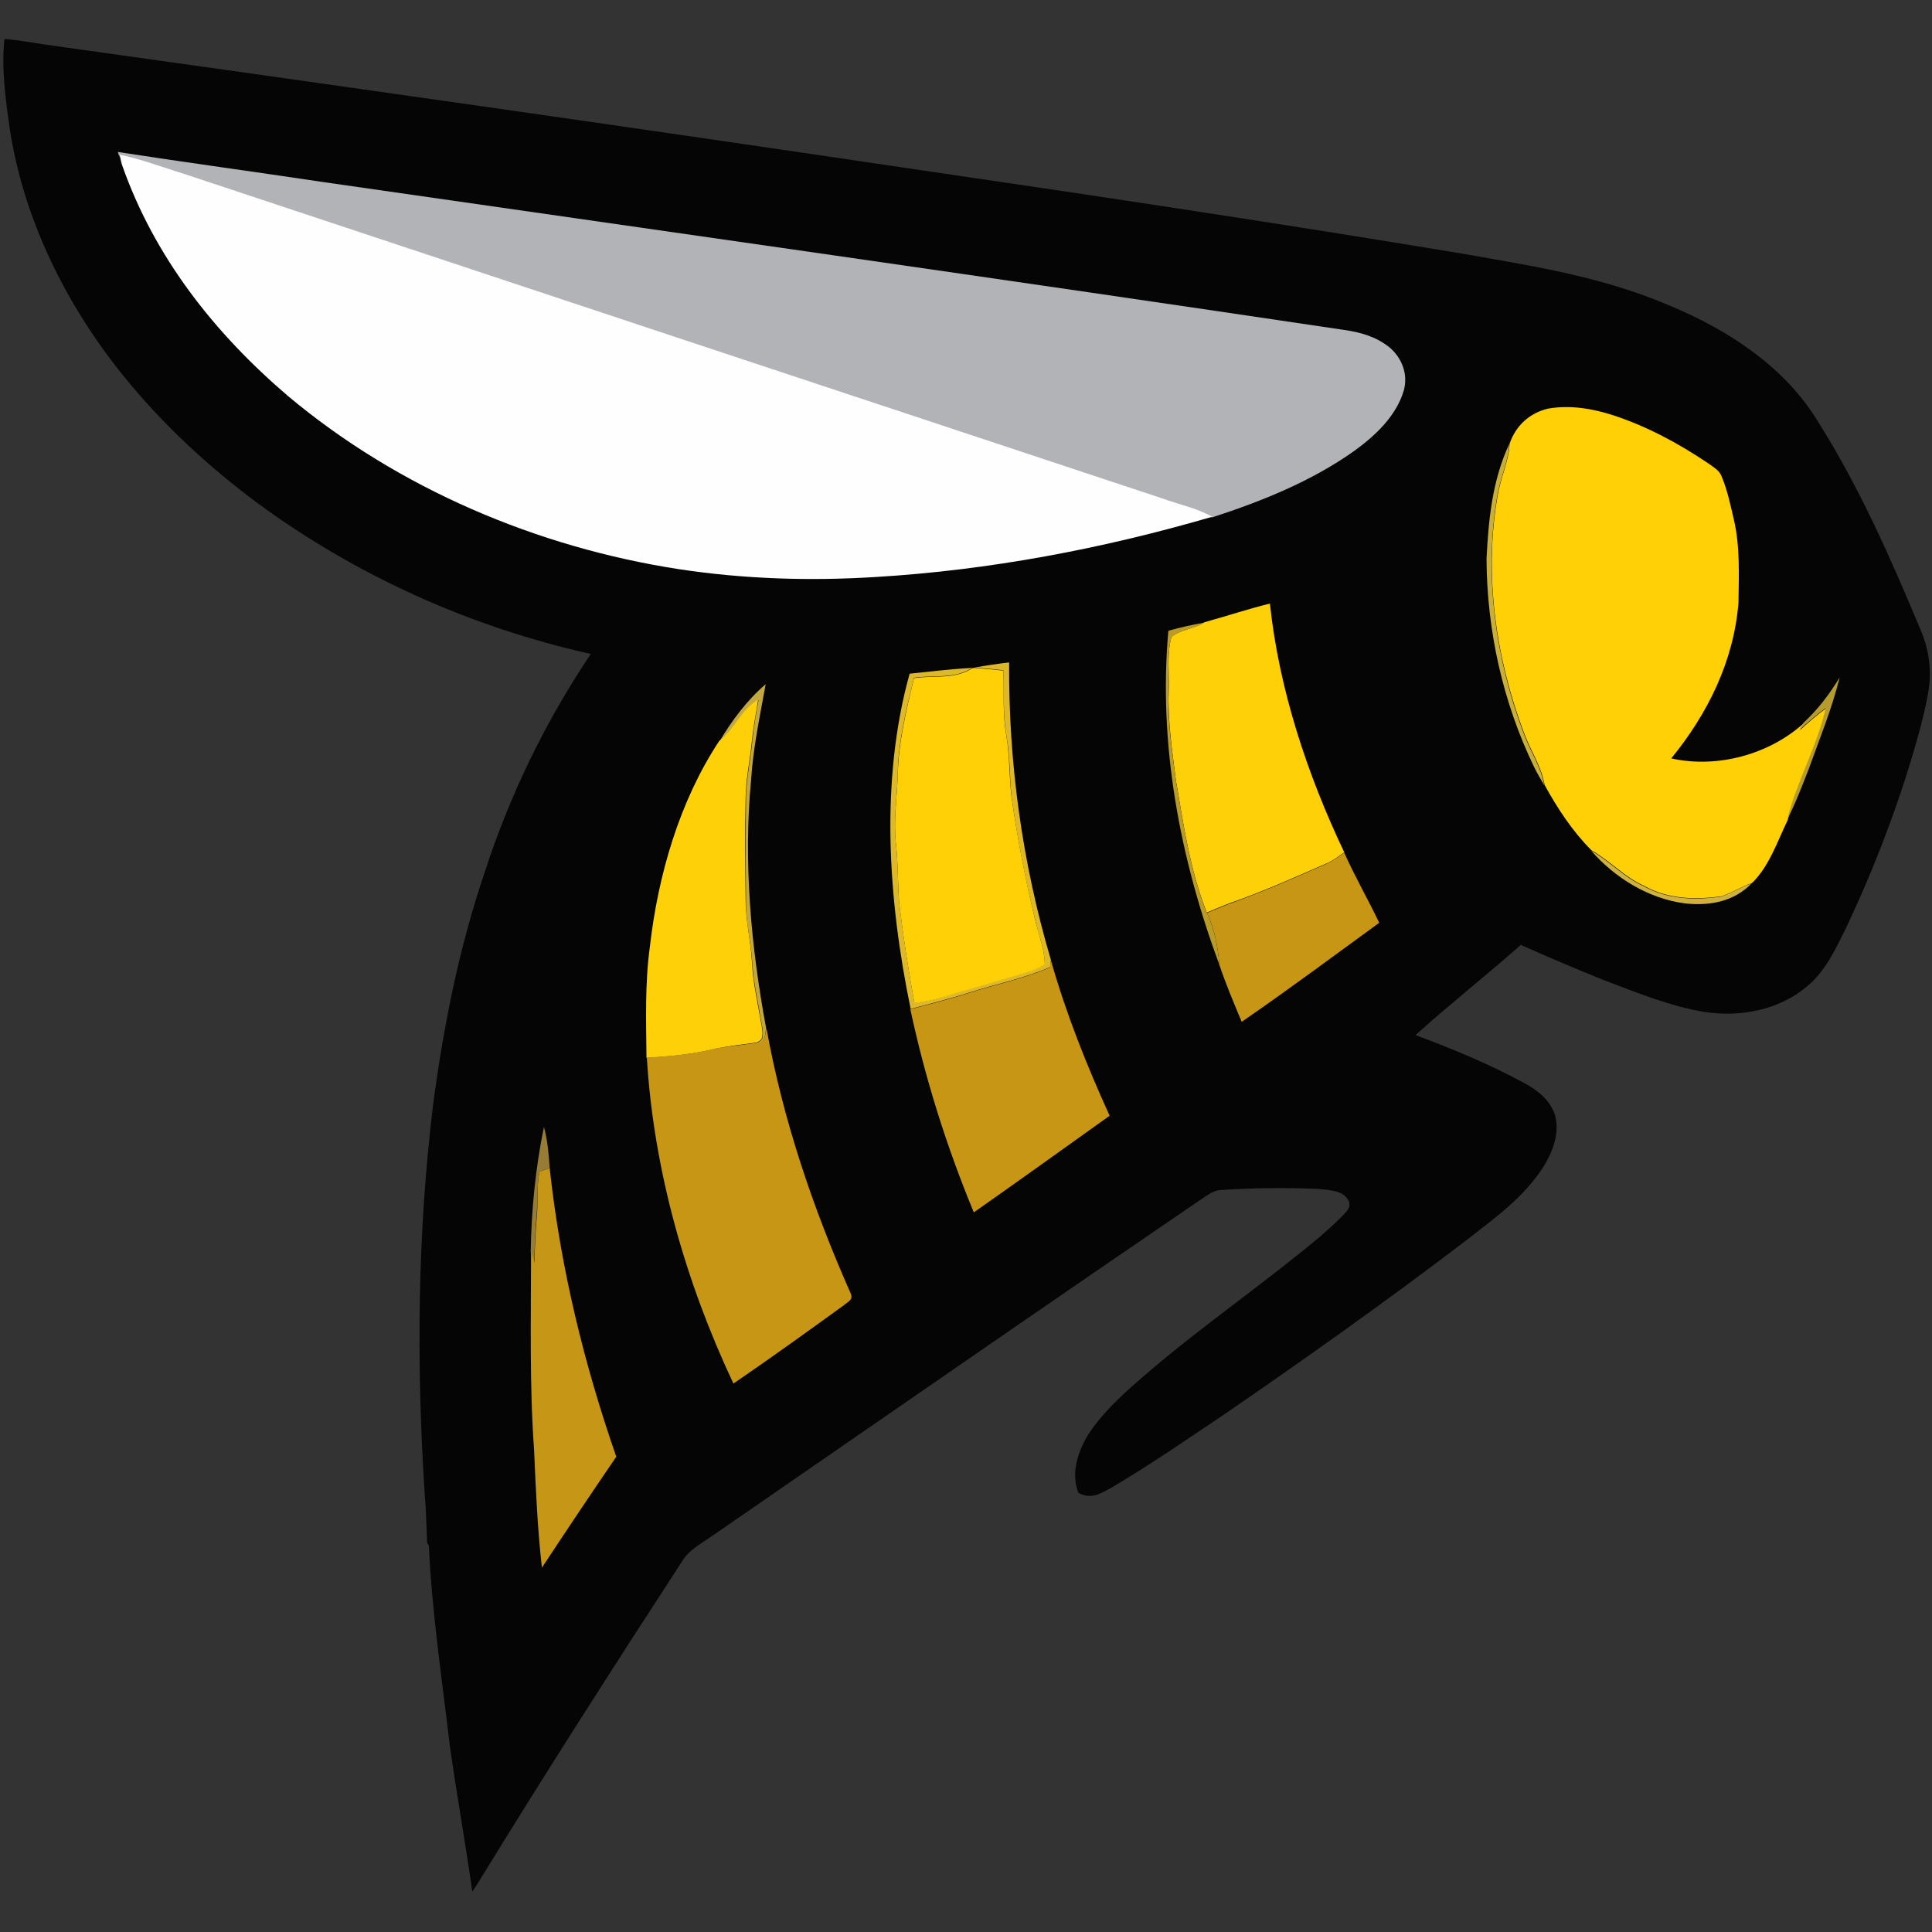
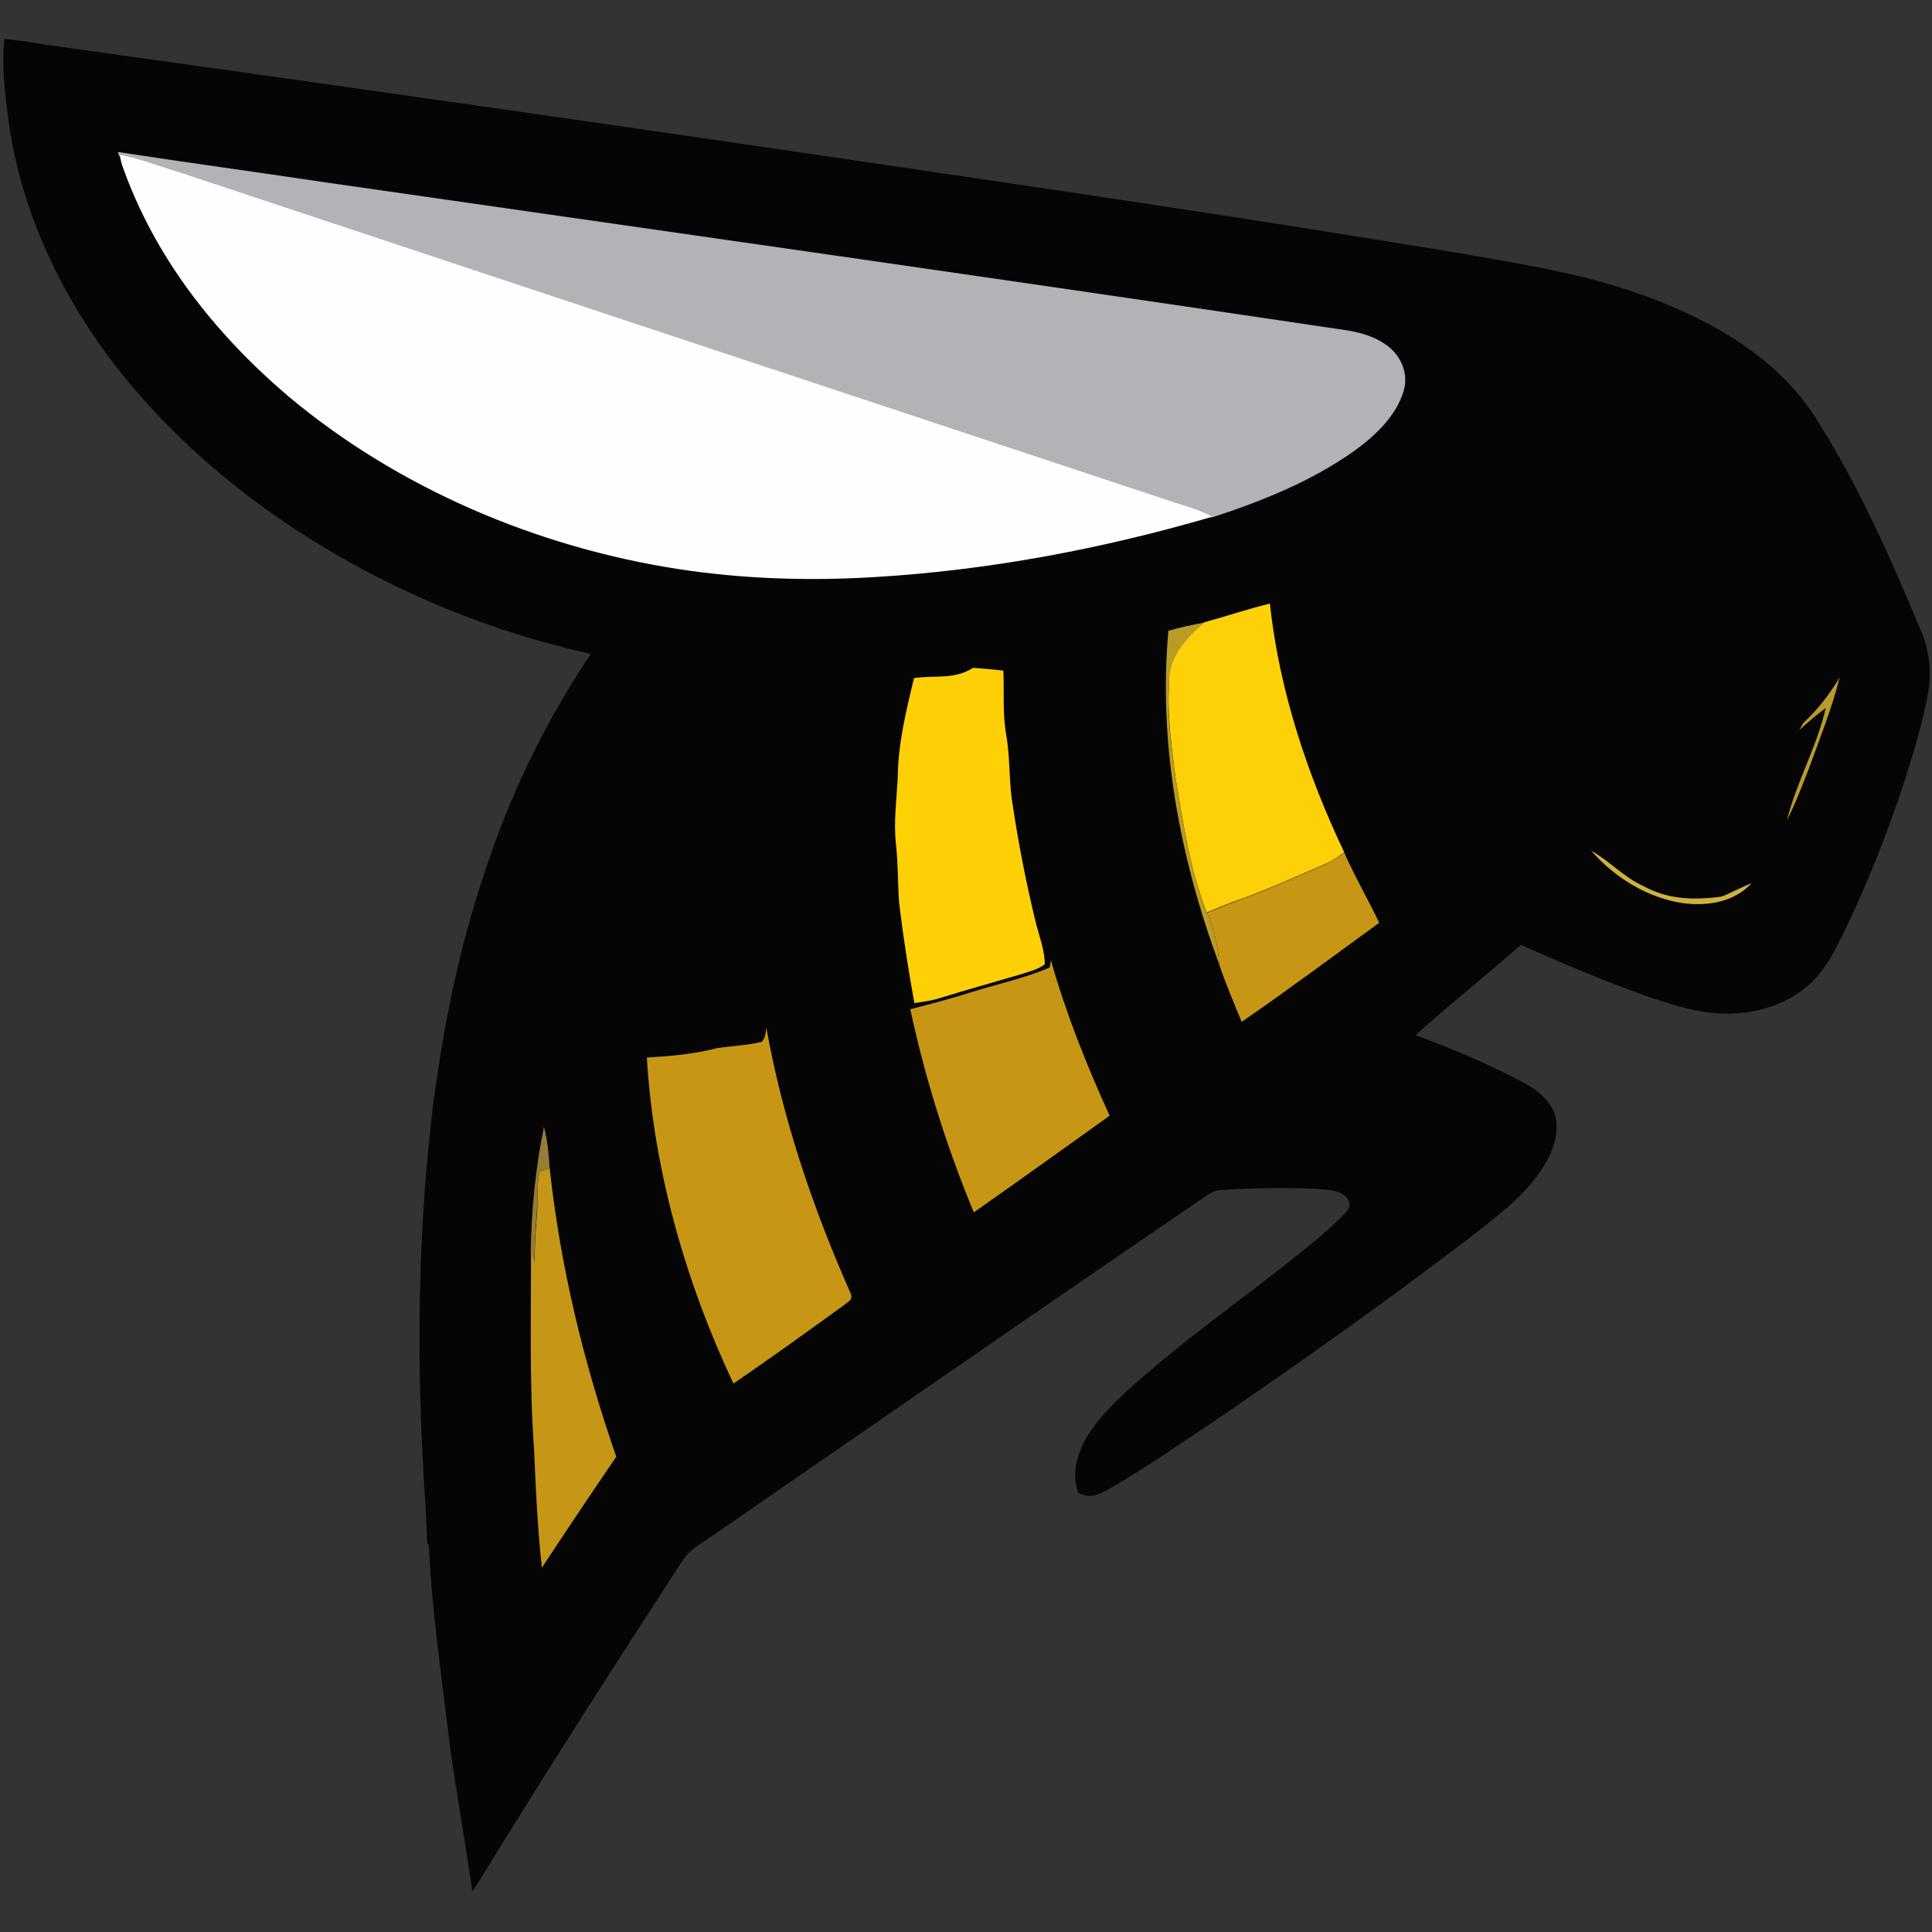
<svg xmlns="http://www.w3.org/2000/svg" width="200px" height="200px" viewBox="0 0 200 200" version="1.1">
  <rect x="0" y="0" width="200" height="200" fill="#333333" stroke="none" />
  <title>scad</title>
  <desc>Created with Sketch.</desc>
  <g id="scad" stroke="none" stroke-width="1" fill="none" fill-rule="evenodd">
    <g id="scad_BGL">
      <g id="scad" transform="translate(0, 4)">
        <path d="M0.457,0.035 C1.828,0.141 3.199,0.388 4.569,0.599 C34.798,4.826 65.062,9.124 95.22,13.599 C113.989,16.346 132.759,19.165 151.424,22.265 C158.805,23.568 165.764,24.625 172.724,27.585 C178.77,30.086 184.71,33.891 188.19,39.633 C192.443,46.362 195.712,53.76 198.77,61.088 C199.684,63.131 200,65.421 199.613,67.64 C199.332,69.296 198.91,70.952 198.453,72.572 C196.555,79.301 194.025,85.889 191.037,92.195 C189.982,94.309 188.963,96.528 187.1,98.079 C184.148,100.58 180.176,101.32 176.415,100.756 C172.865,100.157 169.42,98.748 166.081,97.48 C163.163,96.317 160.281,95.084 157.434,93.816 C153.849,96.986 150.088,99.946 146.538,103.152 C150.404,104.596 154.236,106.181 157.856,108.154 C159.262,108.929 160.457,109.88 160.984,111.466 C161.476,113.333 160.738,115.235 159.754,116.821 C157.715,119.956 154.903,121.964 152.021,124.219 C143.726,130.56 135.22,136.584 126.608,142.503 C122.812,145.039 119.051,147.646 115.114,149.971 C113.954,150.606 112.935,151.275 111.634,150.535 C110.861,148.527 111.529,146.413 112.583,144.617 C114.2,142.08 116.696,139.896 118.981,137.958 C124.675,133.097 130.931,128.799 136.661,124.007 C137.61,123.162 138.559,122.352 139.402,121.4 C139.824,120.907 139.789,120.414 139.367,119.956 C138.735,119.181 137.329,119.181 136.38,119.075 C133.111,118.934 129.772,118.97 126.538,119.181 C125.589,119.181 124.991,119.745 124.218,120.238 C110.826,129.362 97.54,138.557 84.218,147.752 C80.668,150.218 77.118,152.649 73.603,155.08 C72.548,155.819 71.388,156.418 70.685,157.51 C63.445,168.643 56.309,179.775 49.385,191.084 C49.209,191.331 49.033,191.577 48.893,191.824 C48.19,186.786 47.276,181.783 46.573,176.781 C45.764,169.876 44.71,162.936 44.394,155.996 L44.218,155.749 C44.148,154.093 44.112,152.402 43.972,150.746 C43.093,137.254 43.199,123.69 44.851,110.233 C45.94,102.095 47.522,94.133 50.158,86.347 C52.759,78.315 56.45,70.705 61.16,63.695 C48.787,60.947 36.942,55.627 26.714,48.123 C21.617,44.354 16.872,39.95 12.865,35.018 C6.854,27.62 2.39,18.636 0.984,9.16 C0.562,6.165 0.141,3.03 0.457,0.035 Z" id="Shape" fill="#050505" fill-rule="nonzero" />
        <path d="M12.197,11.731 C19.262,12.823 26.327,13.775 33.357,14.832 C68.647,19.905 103.902,24.907 139.156,30.156 C140.879,30.403 142.46,30.861 143.831,31.953 C145.132,33.045 145.8,34.771 145.308,36.462 C144.534,39.069 142.355,41.113 140.211,42.663 C135.817,45.798 130.58,47.912 125.448,49.568 C123.831,48.617 122.109,48.335 120.387,47.701 C86.573,36.462 52.794,25.259 18.981,14.057 C16.766,13.352 14.622,12.506 12.337,12.084 L12.548,13.141 C12.478,12.612 12.337,12.154 12.197,11.731 Z" id="Shape" fill="#B2B3B7" fill-rule="nonzero" />
        <path d="M12.373,12.013 C14.657,12.471 16.801,13.317 19.016,13.986 C52.83,25.224 86.608,36.427 120.422,47.63 C122.144,48.264 123.866,48.581 125.483,49.497 C114.13,52.809 102.425,55.028 90.615,55.733 C83.831,56.156 77.012,55.944 70.299,54.923 C55.641,52.668 41.23,46.573 29.807,36.991 C22.179,30.473 15.958,22.582 12.619,13.035 L12.373,12.013 Z" id="Shape" fill="#FEFEFE" fill-rule="nonzero" />
-         <path d="M160.281,38.294 C162.566,37.907 164.851,38.294 167.03,38.999 C170.545,40.161 173.743,41.888 176.837,43.966 C177.399,44.389 177.996,44.671 178.243,45.375 C178.84,46.82 179.156,48.37 179.508,49.885 C180.141,52.633 180,55.592 179.965,58.41 C179.473,64.434 176.801,69.86 173.005,74.51 C177.75,75.567 183.128,74.123 186.749,70.846 C186.608,71.093 186.467,71.339 186.327,71.586 C187.206,70.776 188.12,70.001 189.069,69.296 C188.19,73.277 186.081,76.941 185.062,80.887 C184.007,83.071 183.128,85.713 181.371,87.404 C180.281,87.792 179.332,88.39 178.243,88.778 C175.466,89.166 172.654,89.095 170.158,87.686 C168.12,86.77 166.678,85.114 164.745,84.022 C162.777,82.049 161.23,79.689 159.895,77.258 C159.543,75.25 158.418,73.7 157.75,71.833 C154.868,64.188 153.603,55.557 155.009,47.454 C155.29,45.552 156.169,43.861 156.274,41.923 C156.907,40.091 158.313,38.752 160.281,38.294 Z" id="Shape" fill="#FFD006" fill-rule="nonzero" />
-         <path d="M156.239,41.958 C156.134,43.896 155.255,45.587 154.974,47.489 C153.603,55.592 154.833,64.223 157.715,71.868 C158.383,73.735 159.508,75.285 159.859,77.293 C159.508,76.659 159.121,76.06 158.805,75.391 C155.571,68.697 153.919,61.264 153.884,53.83 C154.095,49.744 154.482,45.728 156.239,41.958 Z" id="Shape" fill="#C9AE37" fill-rule="nonzero" />
        <path d="M131.459,58.481 C132.408,67.394 135.325,76.166 139.156,84.233 C138.559,84.656 137.961,85.114 137.293,85.396 C134.376,86.664 131.494,87.968 128.506,89.06 C127.276,89.483 126.081,89.976 124.921,90.469 C123.163,85.995 122.531,81.45 121.722,76.73 C121.336,73.665 120.879,70.67 120.984,67.57 C121.054,65.738 120.773,63.695 121.265,61.933 C122.109,61.193 123.656,61.088 124.675,60.418 C126.96,59.784 129.174,59.044 131.459,58.481 Z" id="Shape" fill="#FED007" fill-rule="nonzero" />
-         <path d="M124.675,60.454 C123.656,61.088 122.109,61.193 121.265,61.968 C120.773,63.73 121.054,65.773 120.984,67.605 C120.844,70.705 121.336,73.7 121.722,76.765 C122.531,81.45 123.163,86.03 124.921,90.504 C126.116,90.011 127.311,89.518 128.506,89.095 C127.311,89.588 126.151,90.081 124.956,90.504 C125.729,92.266 126.081,93.957 126.221,95.859 C122.144,84.832 119.895,73.066 120.949,61.299 C122.179,60.947 123.445,60.665 124.675,60.454 Z" id="Shape" fill="#B99B25" fill-rule="nonzero" />
-         <path d="M104.464,64.575 C104.394,75.003 105.835,85.396 108.787,95.366 L108.717,96.106 C106.081,97.268 103.093,97.867 100.351,98.748 C98.348,99.382 96.309,99.91 94.271,100.439 C91.951,89.271 91.072,76.835 94.165,65.738 C96.344,65.527 98.489,65.245 100.668,65.139 C98.735,66.337 96.837,65.844 94.622,66.161 C93.814,69.472 92.935,72.96 92.935,76.377 C92.83,78.738 92.478,81.063 92.759,83.423 C92.97,85.431 92.935,87.404 93.076,89.412 C93.497,92.9 94.025,96.352 94.657,99.805 C95.571,99.664 96.45,99.593 97.329,99.276 C100.035,98.431 102.777,97.656 105.483,96.881 C106.362,96.599 107.417,96.352 108.155,95.789 C108.155,94.379 107.557,92.9 107.241,91.526 C106.151,87.228 105.343,82.859 104.71,78.456 C104.499,76.342 104.569,74.228 104.183,72.15 C103.796,69.86 103.972,67.676 103.866,65.386 C102.882,65.28 101.898,65.174 100.879,65.104 C102.074,64.892 103.269,64.716 104.464,64.575 Z" id="Shape" fill="#DDB92A" fill-rule="nonzero" />
+         <path d="M124.675,60.454 C120.773,63.73 121.054,65.773 120.984,67.605 C120.844,70.705 121.336,73.7 121.722,76.765 C122.531,81.45 123.163,86.03 124.921,90.504 C126.116,90.011 127.311,89.518 128.506,89.095 C127.311,89.588 126.151,90.081 124.956,90.504 C125.729,92.266 126.081,93.957 126.221,95.859 C122.144,84.832 119.895,73.066 120.949,61.299 C122.179,60.947 123.445,60.665 124.675,60.454 Z" id="Shape" fill="#B99B25" fill-rule="nonzero" />
        <path d="M100.668,65.174 L100.808,65.139 L100.879,65.139 C101.863,65.21 102.847,65.315 103.866,65.421 C103.972,67.711 103.761,69.895 104.183,72.185 C104.534,74.299 104.464,76.412 104.71,78.491 C105.343,82.895 106.186,87.263 107.241,91.561 C107.592,92.935 108.155,94.415 108.155,95.824 C107.417,96.388 106.362,96.634 105.483,96.916 C102.742,97.726 100.035,98.466 97.329,99.312 C96.45,99.593 95.571,99.699 94.657,99.84 C94.025,96.388 93.497,92.935 93.076,89.447 C92.935,87.439 92.97,85.431 92.759,83.458 C92.478,81.063 92.83,78.773 92.935,76.412 C92.97,72.995 93.814,69.508 94.622,66.196 C96.837,65.879 98.735,66.372 100.668,65.174 Z" id="Shape" fill="#FFD006" fill-rule="nonzero" />
        <path d="M190.439,66.126 C189.631,69.402 188.366,72.467 187.241,75.602 C186.538,77.399 185.87,79.16 184.991,80.887 C185.975,76.941 188.084,73.312 188.998,69.296 C188.049,70.001 187.135,70.776 186.257,71.586 C186.397,71.339 186.538,71.093 186.678,70.846 C188.19,69.437 189.35,67.922 190.439,66.126 Z" id="Shape" fill="#B69C2E" fill-rule="nonzero" />
-         <path d="M79.262,66.83 C78.664,70.142 77.961,73.418 77.75,76.765 C76.942,85.255 77.75,94.027 79.297,102.377 C79.262,102.94 79.227,103.469 78.84,103.927 C77.364,104.279 75.747,104.349 74.271,104.561 C75.501,104.314 76.801,104.173 78.067,103.997 C78.453,103.962 78.699,103.821 78.875,103.574 C79.121,102.94 78.84,102.059 78.735,101.425 C78.453,99.558 77.996,97.726 77.891,95.824 C77.75,93.569 77.188,91.385 77.223,89.13 C77.188,85.607 77.188,82.084 77.223,78.561 C77.258,76.518 77.715,74.581 77.891,72.572 C78.032,71.199 78.278,69.825 78.524,68.451 C76.661,69.508 76.098,71.445 74.482,72.749 C75.782,70.564 77.329,68.486 79.262,66.83 Z" id="Shape" fill="#C2A83F" fill-rule="nonzero" />
-         <path d="M78.489,68.415 C78.278,69.789 77.996,71.163 77.856,72.537 C77.68,74.545 77.223,76.483 77.188,78.526 C77.118,82.049 77.153,85.572 77.188,89.095 C77.188,91.35 77.75,93.534 77.856,95.789 C77.961,97.691 78.383,99.523 78.699,101.39 C78.805,102.059 79.086,102.94 78.84,103.539 C78.664,103.786 78.418,103.927 78.032,103.962 C76.766,104.138 75.501,104.279 74.236,104.526 C71.88,105.124 69.385,105.371 66.924,105.512 C66.889,101.601 66.749,97.867 67.276,93.992 C68.12,86.594 70.334,78.949 74.446,72.713 C76.098,71.41 76.661,69.472 78.489,68.415 Z" id="Shape" fill="#FED007" fill-rule="nonzero" />
        <path d="M139.156,84.269 C140.246,86.735 141.617,89.095 142.777,91.526 C138.032,94.978 133.357,98.466 128.541,101.778 C127.733,99.84 126.889,97.867 126.221,95.859 C126.081,93.957 125.729,92.23 124.956,90.504 C126.151,90.046 127.311,89.553 128.506,89.095 C131.494,88.003 134.376,86.699 137.293,85.431 C137.961,85.114 138.559,84.691 139.156,84.269 Z" id="Shape" fill="#C79614" fill-rule="nonzero" />
        <path d="M164.71,84.057 C166.643,85.149 168.084,86.805 170.123,87.721 C172.654,89.13 175.431,89.201 178.207,88.813 C179.262,88.426 180.246,87.827 181.336,87.439 C179.508,89.342 176.977,89.8 174.411,89.518 C170.65,89.025 167.17,86.876 164.71,84.057 Z" id="Shape" fill="#CFB23D" fill-rule="nonzero" />
        <path d="M108.787,95.401 C110.369,100.967 112.478,106.252 114.868,111.501 C110.193,114.848 105.518,118.194 100.808,121.506 C97.996,114.707 95.782,107.696 94.236,100.474 C96.274,99.946 98.313,99.417 100.316,98.783 C103.058,97.902 106.046,97.303 108.682,96.141 L108.787,95.401 Z" id="Shape" fill="#C79614" fill-rule="nonzero" />
        <path d="M79.332,102.377 C81.019,111.818 84.148,121.048 88.014,129.785 C88.401,130.56 87.838,130.701 87.346,131.124 C83.55,133.872 79.789,136.584 75.923,139.226 C70.967,128.693 67.663,117.138 66.96,105.477 C69.385,105.336 71.88,105.124 74.271,104.49 C75.747,104.279 77.399,104.208 78.84,103.856 C79.227,103.469 79.262,102.94 79.332,102.377 Z" id="Shape" fill="#C79614" fill-rule="nonzero" />
        <path d="M56.309,112.663 C56.696,114.073 56.801,115.482 56.907,116.926 L55.852,117.279 C55.571,118.652 55.677,120.097 55.571,121.506 C55.431,123.268 55.325,124.994 55.325,126.755 C55.185,126.368 55.044,126.015 54.938,125.628 C55.009,121.295 55.431,116.891 56.309,112.663 Z" id="Shape" fill="#967C35" fill-rule="nonzero" />
        <path d="M55.852,117.279 L56.907,116.926 L56.942,117.279 C58.067,127.389 60.457,137.183 63.796,146.801 C61.195,150.606 58.629,154.446 56.098,158.286 C55.641,154.269 55.466,150.183 55.29,146.131 C54.798,139.297 54.974,132.427 54.974,125.593 C55.114,125.98 55.22,126.332 55.36,126.72 C55.325,124.959 55.466,123.232 55.606,121.471 C55.677,120.097 55.571,118.652 55.852,117.279 Z" id="Shape" fill="#C69616" fill-rule="nonzero" />
      </g>
    </g>
  </g>
</svg>